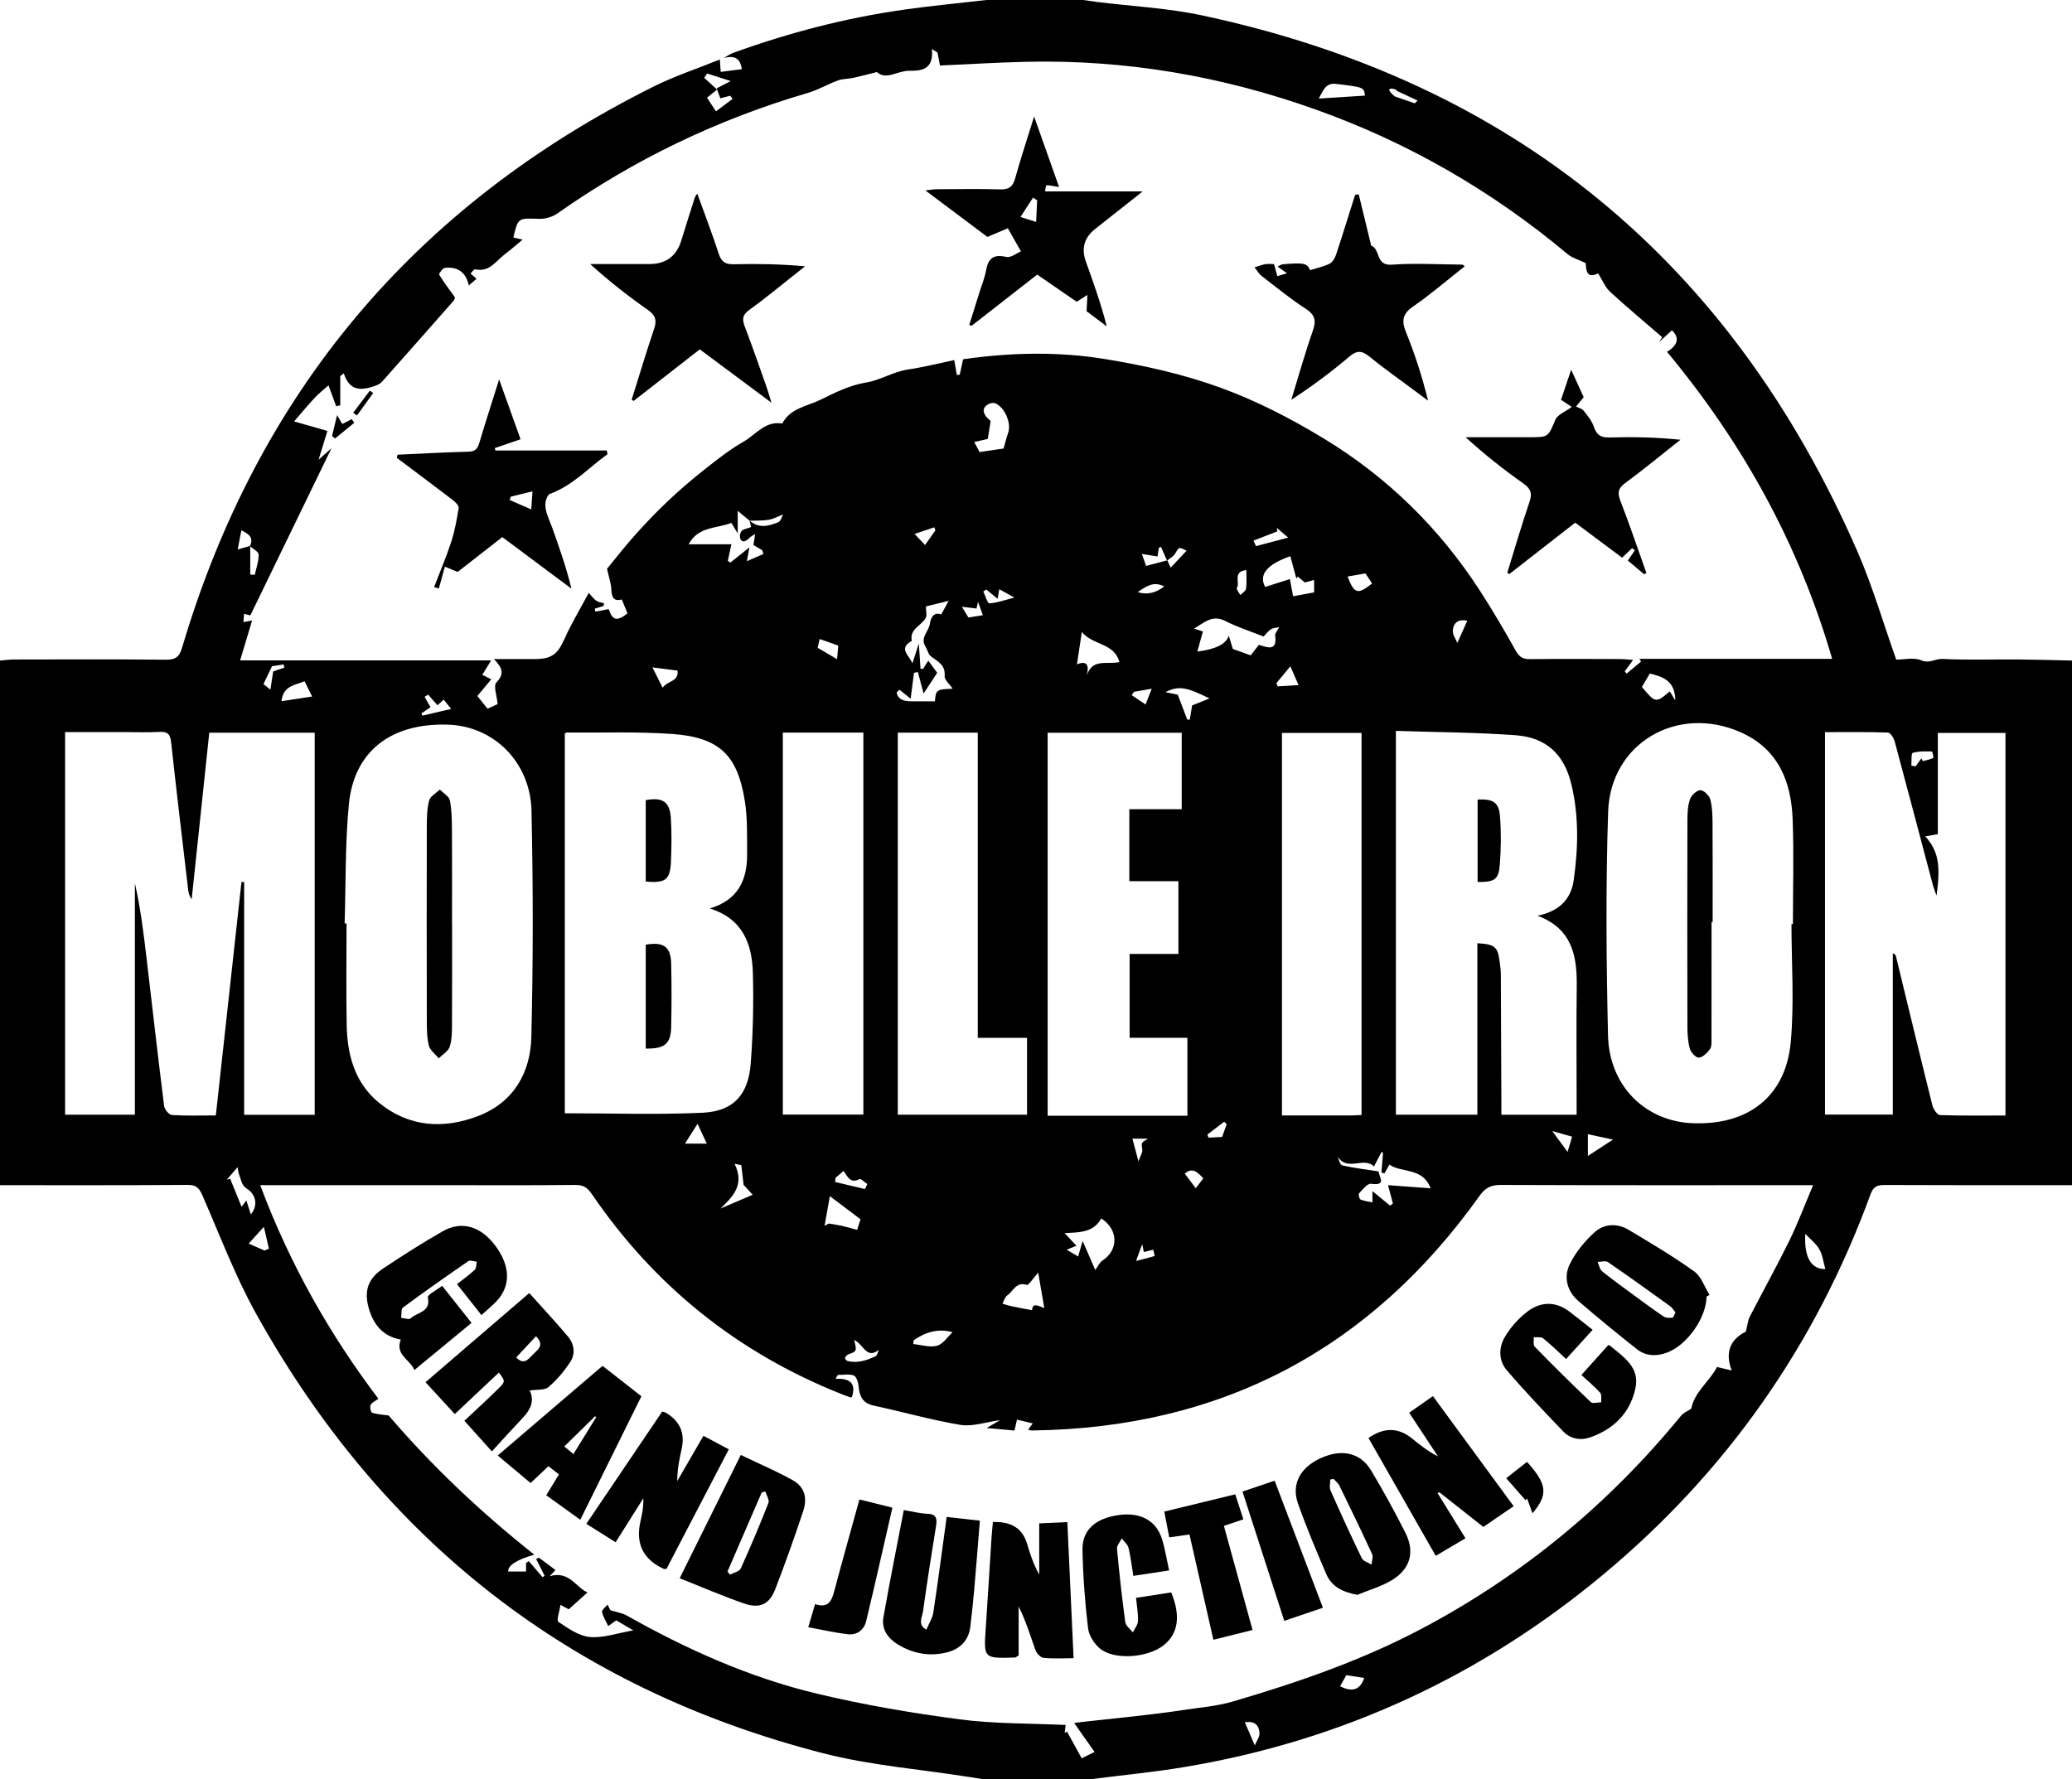
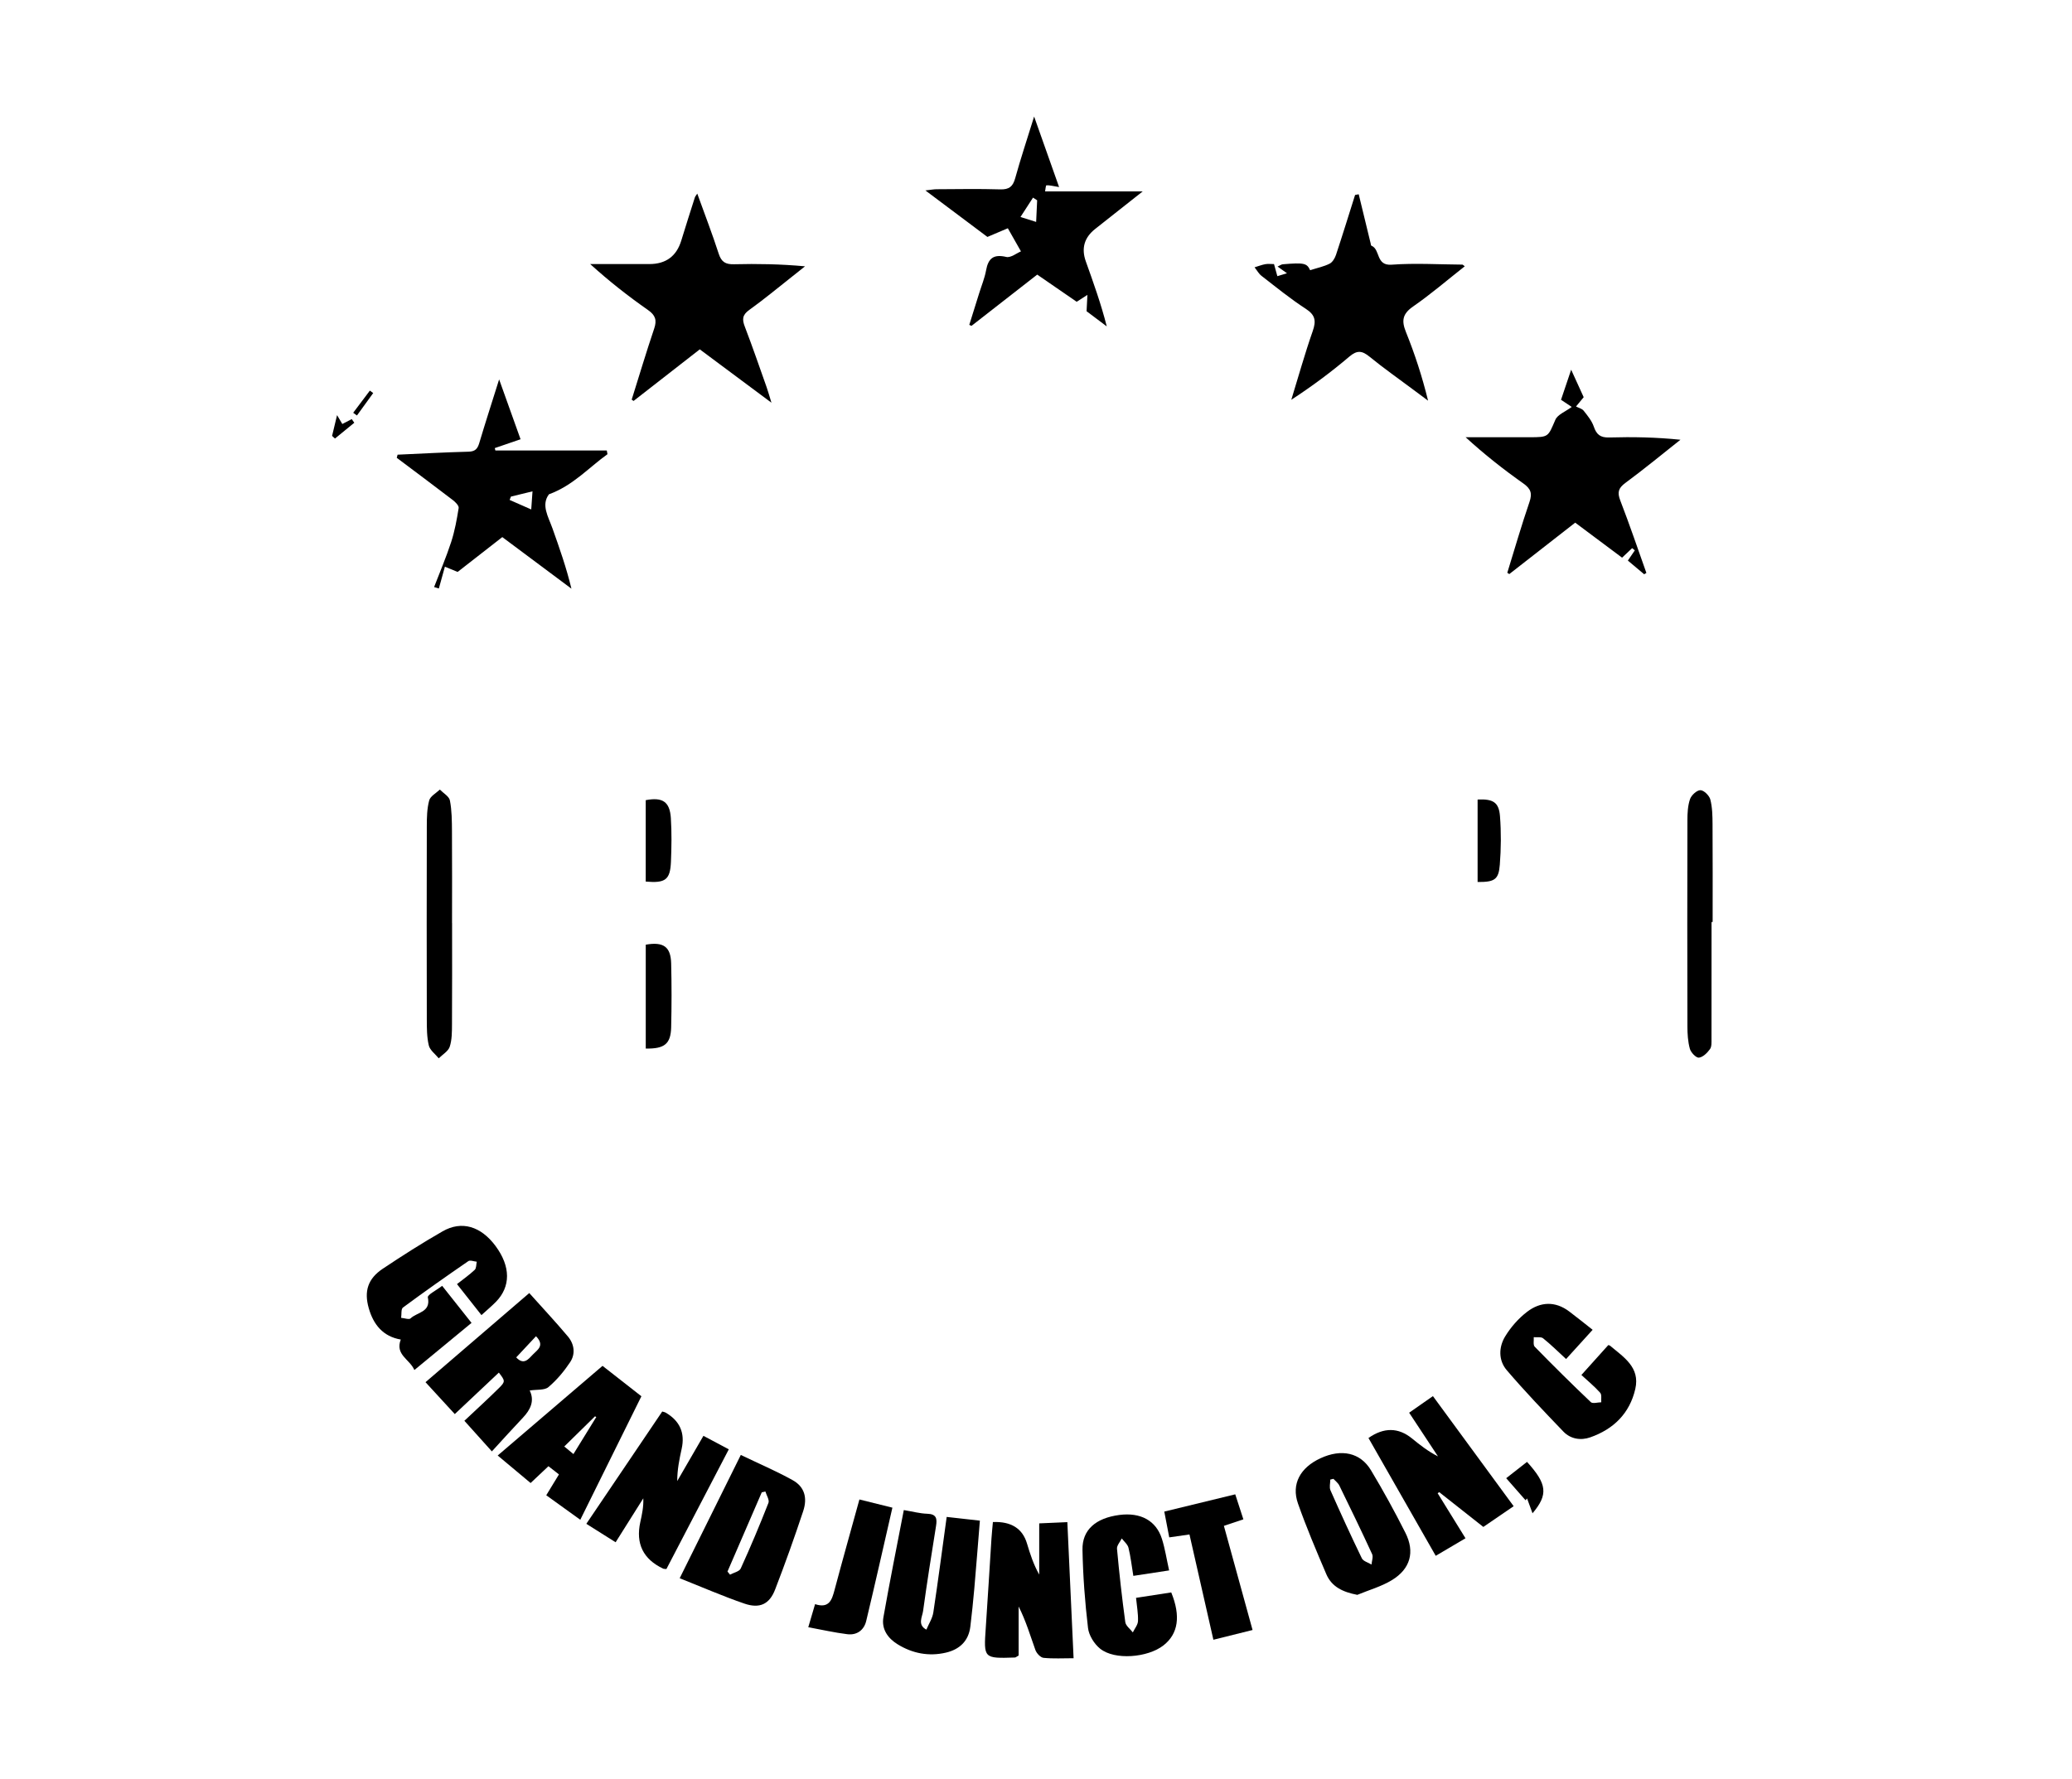
<svg xmlns="http://www.w3.org/2000/svg" width="85" height="73" viewBox="0 0 85 73" fill="none">
  <g clip-path="url(#clip0_4087_853)">
    <path d="M13.828 17.035C13.959 17.255 14.006 17.335 14.043 17.398C14.168 17.332 14.299 17.265 14.43 17.197L14.534 17.347C14.27 17.563 14.005 17.778 13.742 17.995C13.702 17.958 13.662 17.922 13.623 17.886C13.681 17.645 13.739 17.405 13.827 17.036L13.828 17.035Z" fill="black" />
    <path d="M14.489 16.937C14.717 16.633 14.945 16.331 15.173 16.028L15.31 16.128C15.088 16.435 14.866 16.742 14.643 17.049C14.592 17.012 14.541 16.975 14.489 16.937H14.489Z" fill="black" />
    <path d="M55.683 65.442C55.082 65.326 54.632 65.112 54.41 64.594C54 63.636 53.593 62.675 53.247 61.694C52.966 60.896 53.34 60.22 54.172 59.836C55.029 59.44 55.805 59.601 56.243 60.331C56.746 61.168 57.217 62.026 57.656 62.899C58.05 63.683 57.858 64.375 57.103 64.836C56.669 65.101 56.159 65.243 55.683 65.441V65.442ZM54.702 60.681C54.659 60.692 54.616 60.702 54.573 60.712C54.573 60.86 54.525 61.029 54.581 61.154C54.995 62.09 55.421 63.022 55.868 63.944C55.926 64.063 56.129 64.115 56.264 64.198C56.275 64.054 56.341 63.886 56.289 63.771C55.854 62.826 55.4 61.889 54.943 60.955C54.892 60.85 54.784 60.772 54.703 60.682L54.702 60.681Z" fill="black" />
    <path d="M26.491 43.024V38.763C27.214 38.636 27.515 38.845 27.533 39.527C27.555 40.404 27.554 41.281 27.533 42.158C27.516 42.837 27.256 43.041 26.492 43.025L26.491 43.024Z" fill="black" />
    <path d="M26.49 36.174V32.833C27.177 32.702 27.475 32.894 27.52 33.559C27.559 34.158 27.549 34.763 27.524 35.364C27.493 36.1 27.298 36.245 26.49 36.174Z" fill="black" />
    <path d="M60.616 36.191V32.807C61.253 32.778 61.49 32.919 61.534 33.491C61.585 34.151 61.579 34.822 61.527 35.482C61.48 36.096 61.31 36.196 60.616 36.191Z" fill="black" />
    <path d="M18.546 37.874C18.546 39.26 18.551 40.646 18.542 42.032C18.54 42.34 18.543 42.664 18.449 42.951C18.387 43.138 18.155 43.27 17.998 43.426C17.857 43.252 17.641 43.096 17.592 42.901C17.509 42.558 17.51 42.19 17.509 41.833C17.503 39.192 17.503 36.551 17.509 33.909C17.509 33.552 17.516 33.184 17.607 32.843C17.654 32.669 17.892 32.545 18.044 32.399C18.188 32.547 18.425 32.678 18.457 32.847C18.537 33.258 18.538 33.688 18.541 34.109C18.55 35.365 18.544 36.62 18.544 37.876L18.546 37.874Z" fill="black" />
    <path d="M70.213 37.834C70.213 39.431 70.214 41.027 70.211 42.624C70.211 42.769 70.223 42.948 70.147 43.051C70.036 43.204 69.858 43.382 69.692 43.399C69.578 43.41 69.366 43.187 69.324 43.036C69.242 42.742 69.224 42.425 69.223 42.118C69.216 39.298 69.216 36.477 69.223 33.657C69.223 33.366 69.238 33.059 69.331 32.789C69.386 32.629 69.611 32.422 69.757 32.424C69.899 32.426 70.121 32.645 70.163 32.806C70.247 33.132 70.252 33.482 70.254 33.823C70.263 35.159 70.258 36.496 70.258 37.833C70.243 37.833 70.228 37.833 70.214 37.833L70.213 37.834Z" fill="black" />
-     <path d="M0 48.634C0 41.458 0 34.281 0 27.105C0.195 27.09 0.39 27.061 0.585 27.061C2.658 27.059 4.731 27.047 6.803 27.07C7.211 27.075 7.36 26.946 7.472 26.567C10.566 16.13 17.005 8.444 26.813 3.552C27.686 3.116 28.624 2.809 29.531 2.441C29.543 2.607 29.553 2.772 29.566 2.95C29.855 2.913 30.137 2.877 30.432 2.838C30.356 2.318 30.059 2.292 29.699 2.375C29.825 2.305 29.945 2.216 30.081 2.168C32.364 1.341 34.705 0.731 37.113 0.392C38.23 0.234 39.356 0.129 40.477 -0.001C41.793 -0.001 43.11 -0.001 44.426 -0.001C44.621 0.026 44.815 0.057 45.01 0.081C46.443 0.259 47.899 0.329 49.306 0.63C62.096 3.357 71.024 10.761 76.2 22.634C76.822 24.062 77.258 25.57 77.79 27.067C78.105 27.067 78.512 26.964 78.815 27.095C79.155 27.242 79.388 27.023 79.68 27.038C80.713 27.089 81.751 27.052 82.787 27.059C83.524 27.065 84.263 27.089 85 27.104V48.632C82.434 48.632 79.867 48.636 77.302 48.624C76.995 48.623 76.846 48.701 76.734 49.007C74.482 55.179 70.831 60.397 65.761 64.616C60.758 68.781 55.031 71.434 48.579 72.509C47.333 72.717 46.074 72.837 44.82 72.997H40.279C40.101 72.969 39.923 72.941 39.745 72.913C37.752 72.598 35.719 72.442 33.774 71.943C23.402 69.278 15.673 63.193 10.511 53.915C9.65 52.369 9.022 50.694 8.312 49.068C8.18 48.765 8.067 48.617 7.697 48.62C5.132 48.64 2.566 48.631 0 48.632L0 48.634ZM10.254 22.41C10.427 22.037 10.181 21.903 9.902 21.759C9.852 22.018 9.809 22.243 9.751 22.547C9.966 22.486 10.116 22.443 10.266 22.4V23.576C10.327 23.579 10.389 23.583 10.451 23.586C10.511 23.309 10.616 23.031 10.611 22.754C10.609 22.637 10.38 22.524 10.254 22.41ZM47.886 22.991C47.929 23.083 47.97 23.175 48.025 23.293C48.253 23.05 48.445 22.845 48.679 22.596C48.571 22.556 48.441 22.46 48.375 22.494C48.28 22.542 48.244 22.692 48.161 22.779C48.079 22.866 47.971 22.928 47.875 23.002L47.627 22.44C47.597 22.453 47.567 22.466 47.538 22.479C47.521 22.594 47.503 22.71 47.486 22.833C47.274 22.799 47.092 22.77 46.843 22.73C46.906 22.91 46.956 23.052 47.017 23.221C47.319 23.141 47.602 23.066 47.886 22.992V22.991ZM30.753 21.368C30.589 21.232 30.425 21.096 30.264 20.962V21.889C30.117 21.646 30.042 21.522 30.003 21.455C29.405 21.695 28.662 21.583 28.248 22.333H30.004C29.948 22.588 29.903 22.801 29.858 23.013C29.892 23.037 29.928 23.06 29.962 23.084C30.197 22.897 30.432 22.709 30.744 22.461C30.706 22.668 30.687 22.768 30.639 23.027C30.923 22.904 31.119 22.819 31.317 22.733C31.302 22.681 31.286 22.63 31.271 22.578C31.151 22.506 31.03 22.436 30.908 22.363C30.933 22.205 30.954 22.067 30.977 21.928C30.791 21.984 30.711 22.128 30.588 22.192C30.405 22.289 30.269 22.038 30.412 21.803C30.469 21.711 30.649 21.693 30.814 21.626C30.799 21.566 30.774 21.462 30.752 21.362C31.124 21.697 31.535 21.588 31.927 21.428C32.031 21.386 32.074 21.2 32.127 21.109C31.909 21.193 31.729 21.296 31.538 21.328C31.281 21.37 31.016 21.357 30.754 21.367L30.753 21.368ZM24.905 23.336C25.212 22.963 25.612 22.447 26.046 21.96C26.481 21.473 26.935 20.998 27.411 20.549C27.887 20.1 28.386 19.672 28.899 19.266C29.413 18.861 29.932 18.448 30.498 18.126C31.005 17.839 31.388 17.257 32.092 17.379C32.421 16.741 33.121 16.671 33.676 16.395C34.261 16.105 34.877 15.803 35.511 15.7C36.129 15.601 36.639 15.251 37.248 15.162C37.886 15.069 38.515 14.907 39.147 14.775C39.192 15.033 39.222 15.209 39.252 15.385C39.291 15.383 39.332 15.379 39.371 15.376C39.416 15.169 39.461 14.963 39.509 14.742C41.455 14.461 43.408 14.419 45.331 14.733C46.928 14.993 48.533 15.352 50.047 15.9C51.525 16.435 52.951 17.172 54.297 17.988C56.925 19.581 59.077 21.698 60.738 24.28C61.247 25.072 61.726 25.885 62.185 26.707C62.326 26.961 62.477 27.049 62.759 27.046C63.993 27.033 65.227 27.04 66.461 27.043C66.602 27.043 66.743 27.061 66.996 27.078C66.846 27.284 66.748 27.416 66.651 27.548C66.678 27.579 66.705 27.61 66.731 27.641C66.929 27.474 67.126 27.309 67.324 27.143C67.299 27.107 67.274 27.07 67.25 27.034H75.161C73.789 22.309 71.483 18.163 68.386 14.436C68.841 14.155 68.909 13.86 68.588 13.552C68.414 13.712 68.24 13.871 68.066 14.03C68.107 13.965 68.147 13.9 68.187 13.834C67.473 13.217 66.746 12.613 66.052 11.974C65.848 11.785 65.736 11.497 65.56 11.218C65.057 11.469 65.068 11.019 65.05 10.795C64.735 10.643 64.487 10.579 64.311 10.43C61.224 7.843 57.784 5.855 53.984 4.497C50.145 3.125 46.181 2.44 42.092 2.536C40.895 2.564 39.699 2.638 38.56 2.688C38.528 2.519 38.494 2.337 38.459 2.155C38.382 2.107 38.306 2.059 38.229 2.013C38.316 2.877 37.773 2.909 37.288 2.905C36.824 2.901 36.349 3.303 35.974 2.956C35.61 3.046 35.307 3.129 35 3.196C34.795 3.241 34.572 3.23 34.377 3.3C33.958 3.454 33.566 3.688 33.139 3.813C29.435 4.899 26.009 6.544 22.86 8.763C22.656 8.906 22.355 8.99 22.103 8.98C21.255 8.949 21.253 8.931 21.058 9.747C21.168 9.772 21.279 9.797 21.439 9.833C21.154 10.068 20.935 10.264 20.7 10.44C20.338 10.713 20.075 11.182 19.496 11.05C19.446 11.04 19.366 11.163 19.301 11.225C19.378 11.291 19.455 11.358 19.549 11.439C19.463 11.513 19.369 11.595 19.231 11.714C19.114 11.152 18.758 10.942 18.26 10.989C18.165 10.998 17.994 11.232 18.016 11.269C18.216 11.597 18.451 11.906 18.665 12.204C18.644 12.266 18.642 12.303 18.623 12.325C17.64 13.441 16.656 14.558 15.667 15.669C15.599 15.745 15.489 15.796 15.389 15.832C14.855 16.016 14.35 16.085 14.104 15.322C14.055 15.358 14.008 15.393 13.959 15.429V16.631C13.903 16.644 13.846 16.657 13.79 16.67C13.678 16.365 13.566 16.06 13.476 15.81C13.259 16.004 13.073 16.149 12.914 16.319C12.637 16.616 12.378 16.93 12.064 17.292C12.59 17.442 12.959 17.547 13.432 17.682C13.347 17.959 13.233 18.331 13.069 18.863C13.332 18.631 13.509 18.473 13.597 18.395C12.517 20.623 11.399 22.928 10.27 25.252C10.256 25.248 10.144 25.22 10.011 25.185C10.001 25.339 9.993 25.45 9.988 25.527C10.107 25.505 10.212 25.484 10.343 25.46C10.178 26.009 10.03 26.499 9.85 27.099H20.148C20.029 27.293 19.913 27.481 19.786 27.688C19.895 27.743 20.013 27.803 20.152 27.874C19.949 28.118 19.767 28.337 19.584 28.559C19.725 28.737 19.857 28.902 19.999 29.081C20.184 28.997 20.357 28.918 20.415 28.891C20.385 28.548 20.232 28.141 20.363 28.005C20.694 27.662 20.623 27.415 20.263 27.043C20.904 27.043 21.424 27.043 21.944 27.043C22.64 27.043 22.882 26.834 23.158 26.214C23.441 25.581 23.803 24.982 24.151 24.328C24.298 24.484 24.369 24.59 24.467 24.654C24.554 24.711 24.673 24.722 24.776 24.752C24.772 24.789 24.768 24.826 24.765 24.863C24.642 24.901 24.52 24.938 24.397 24.976C24.407 25.016 24.416 25.055 24.426 25.096C24.608 25.061 24.789 25.028 24.972 24.994C25.121 25.462 25.318 25.509 25.741 25.168C25.666 24.983 25.591 24.797 25.509 24.598C25.172 24.691 25.093 24.503 25.079 24.186C25.07 23.95 24.985 23.716 24.903 23.34L24.905 23.336ZM34.942 57.335C34.935 57.335 34.899 57.344 34.871 57.333C34.747 57.29 34.624 57.245 34.502 57.196C30.246 55.5 26.841 52.756 24.275 48.991C24.103 48.739 23.935 48.618 23.608 48.622C21.804 48.642 19.999 48.631 18.195 48.631C15.879 48.631 13.563 48.631 11.247 48.631C11.077 48.631 10.907 48.631 10.675 48.631C11.886 51.872 13.538 54.776 15.523 57.394C15.385 57.499 15.245 57.555 15.203 57.652C15.167 57.74 15.212 57.954 15.266 57.971C15.484 58.038 15.718 58.05 15.945 58.082C17.707 60.142 19.71 62.044 21.918 63.792C21.191 64.003 20.833 64.234 20.845 64.485H21.581V64.129C21.619 64.106 21.657 64.084 21.695 64.061C21.883 64.28 22.069 64.498 22.257 64.717C22.286 64.698 22.314 64.678 22.342 64.659L21.995 63.974C22.032 63.953 22.068 63.932 22.104 63.913C22.336 64.085 22.567 64.258 22.789 64.424C22.696 64.52 22.623 64.599 22.549 64.676C23.378 64.43 23.665 65.195 24.106 65.338C23.859 65.56 23.617 65.778 23.332 66.035C23.29 66.013 23.169 65.947 22.993 65.853C22.955 66.115 22.821 66.491 22.905 66.548C23.3 66.815 23.744 67.128 24.195 67.171C24.734 67.223 25.299 67.017 25.98 66.899C25.661 66.712 25.43 66.577 25.279 66.488C25.138 66.59 25.045 66.657 24.952 66.723C24.862 66.531 24.74 66.347 24.699 66.146C24.683 66.062 24.843 65.943 24.924 65.841C24.973 65.941 25.023 66.041 25.04 66.074C25.279 66.149 25.519 66.181 25.713 66.291C28.179 67.682 30.755 68.836 33.513 69.496C35.438 69.957 37.403 70.291 39.367 70.55C40.794 70.738 42.249 70.712 43.717 70.781C43.706 70.868 43.692 70.989 43.677 71.108C43.709 71.091 43.741 71.073 43.773 71.055C43.969 71.412 44.165 71.77 44.375 72.15C44.548 72.063 44.688 71.994 44.901 71.887C44.608 71.469 44.343 71.094 44.067 70.701C44.147 70.689 44.224 70.677 44.302 70.668C45.737 70.503 47.178 70.378 48.604 70.159C49.261 70.058 49.918 70.012 50.587 69.815C53.273 69.027 55.897 68.119 58.371 66.805C62.498 64.613 66.015 61.693 68.963 58.091C69.067 57.963 69.248 57.895 69.38 57.806C69.507 57.115 70.126 56.696 70.438 56.092C70.639 56.14 70.807 56.18 71.041 56.236C70.716 55.402 71.081 54.904 71.62 54.642C71.694 54.346 71.706 54.176 71.777 54.037C72.314 52.993 72.886 51.967 73.402 50.913C73.757 50.187 74.042 49.426 74.379 48.632C74.113 48.632 73.933 48.632 73.753 48.632C69.689 48.632 65.627 48.638 61.564 48.622C61.156 48.62 60.926 48.744 60.69 49.077C56.214 55.355 50.111 58.602 42.333 58.697C42.29 58.697 42.245 58.681 42.175 58.668C42.233 58.59 42.276 58.531 42.368 58.406C42.133 58.35 41.926 58.302 41.72 58.253C41.688 58.395 41.655 58.537 41.617 58.699C41.263 58.667 40.901 58.635 40.475 58.596C40.688 58.471 40.83 58.389 41.027 58.273C40.424 58.355 39.889 58.548 39.4 58.467C38.206 58.27 37.036 57.931 35.849 57.678C35.366 57.576 35.256 57.27 35.218 56.852C35.205 56.704 35.124 56.474 35.02 56.438C34.824 56.37 34.588 56.418 34.37 56.418C34.339 56.471 34.308 56.525 34.276 56.578C34.907 56.542 35.129 56.8 34.942 57.334V57.335ZM8.854 45.77C9.211 42.523 9.558 39.357 9.906 36.191C9.942 36.192 9.98 36.193 10.016 36.194V45.743H12.91V30.065H8.585C8.343 32.353 8.103 34.627 7.863 36.9C7.779 36.783 7.738 36.664 7.723 36.541C7.485 34.519 7.243 32.497 7.022 30.473C6.987 30.15 6.899 30.013 6.549 30.032C6.041 30.061 5.529 30.039 5.02 30.039C4.236 30.039 3.451 30.039 2.67 30.039V45.739H5.534V36.241C5.763 37.261 5.891 38.288 6.012 39.317C6.25 41.339 6.479 43.361 6.733 45.382C6.751 45.522 6.932 45.744 7.049 45.752C7.635 45.79 8.225 45.77 8.853 45.77H8.854ZM29.115 37.277C30.269 36.938 30.654 36.12 30.649 35.062C30.645 34.331 30.669 33.589 30.556 32.871C30.256 30.976 29.504 30.255 27.576 30.117C26.137 30.016 24.686 30.07 23.24 30.059C23.216 30.059 23.19 30.093 23.17 30.107V45.681C25.085 45.681 26.959 45.746 28.827 45.659C30.088 45.6 30.7 44.921 30.797 43.637C30.891 42.405 30.919 41.162 30.885 39.928C30.854 38.738 30.477 37.7 29.115 37.276V37.277ZM82.271 45.773V30.073H79.496V34.228C79.309 34.261 79.168 34.285 78.981 34.318C79.515 34.916 79.621 35.496 79.441 36.751C79.374 36.556 79.326 36.442 79.295 36.324C78.774 34.358 78.257 32.39 77.727 30.426C77.689 30.284 77.548 30.062 77.45 30.059C76.586 30.029 75.721 30.042 74.867 30.042V45.734H77.649V39.114C77.741 39.154 77.767 39.196 77.778 39.24C78.274 41.28 78.765 43.321 79.273 45.358C79.312 45.512 79.472 45.751 79.583 45.755C80.467 45.787 81.351 45.773 82.271 45.773ZM57.264 29.99V45.739H60.606V38.704C61.318 38.746 61.437 38.846 61.516 39.425C61.543 39.618 61.569 39.813 61.57 40.008C61.58 41.736 61.585 43.464 61.591 45.192C61.591 45.366 61.591 45.541 61.591 45.741H64.678C64.678 45.552 64.678 45.393 64.678 45.233C64.678 43.652 64.662 42.07 64.683 40.488C64.7 39.227 64.498 38.105 63.075 37.576C63.923 37.399 64.44 36.943 64.558 36.118C64.744 34.802 64.775 33.485 64.463 32.183C64.171 30.96 63.441 30.262 62.178 30.169C60.559 30.05 58.932 30.046 57.264 29.99ZM14.137 37.892C14.164 37.892 14.189 37.892 14.216 37.893C14.216 39.279 14.197 40.664 14.222 42.049C14.244 43.276 14.548 44.431 15.544 45.246C16.774 46.253 18.198 46.344 19.633 45.787C21.077 45.226 21.76 44.01 21.797 42.56C21.874 39.468 21.871 36.371 21.804 33.278C21.76 31.262 20.247 29.79 18.369 29.734C16.037 29.664 14.519 30.828 14.311 33.01C14.157 34.629 14.188 36.264 14.138 37.892H14.137ZM73.492 37.918C73.512 37.918 73.531 37.918 73.551 37.918C73.551 36.484 73.593 35.048 73.54 33.616C73.483 32.063 72.946 30.726 71.403 30.045C68.807 28.899 66.065 30.496 65.971 33.304C65.87 36.363 65.895 39.428 65.966 42.489C66.014 44.568 67.511 46.023 69.456 46.09C71.732 46.17 73.26 44.984 73.463 42.753C73.609 41.154 73.492 39.531 73.492 37.919V37.918ZM42.977 30.068V45.783H48.711V42.584H46.341V39.144H48.342V36.158H46.329V33.204H48.478V30.068H42.976H42.977ZM36.83 30.062V45.739H42.132V42.585H40.111V30.062H36.83ZM32.114 30.06V45.735H35.418V30.06H32.114ZM55.855 45.75V30.075H52.59V45.77C53.568 45.77 54.504 45.77 55.439 45.77C55.567 45.77 55.696 45.759 55.855 45.751V45.75ZM36.901 28.301C36.862 28.337 36.822 28.374 36.784 28.411C36.841 28.737 37.124 28.777 37.437 28.777C37.743 28.777 38.048 28.777 38.352 28.777C38.37 28.7 38.356 28.44 38.47 28.359C38.62 28.251 38.872 28.284 39.08 28.256C38.964 28.082 38.738 27.899 38.752 27.736C38.791 27.268 38.452 27.14 38.178 26.922C38.072 26.837 38.048 26.658 37.968 26.534C37.73 26.161 38.109 25.909 38.148 25.59C38.188 25.266 38.371 25.11 38.61 25.216C38.717 25.021 38.797 24.875 38.917 24.655C38.578 24.738 38.264 24.815 37.985 24.883C37.985 25.071 38.037 25.242 37.976 25.355C37.803 25.678 37.3 25.804 37.406 26.298C36.821 26.609 37.323 26.91 37.429 27.223C37.505 26.989 37.58 26.755 37.693 26.406C37.724 26.855 37.745 27.152 37.764 27.45C37.8 27.447 37.834 27.445 37.87 27.442C37.931 27.344 37.993 27.247 38.081 27.108C38.242 27.327 38.371 27.504 38.447 27.607C38.232 27.934 38.059 28.198 37.889 28.457C37.803 28.136 37.728 27.856 37.653 27.576C37.599 27.587 37.547 27.597 37.494 27.608C37.453 27.927 37.413 28.247 37.358 28.671C37.124 28.482 37.011 28.392 36.9 28.302L36.901 28.301ZM51.836 26.118C51.31 25.909 50.763 25.736 50.261 25.479C49.798 25.242 49.488 25.473 49.147 25.692C49.1 25.722 49.052 25.751 48.985 25.793C49.127 25.839 49.241 25.877 49.347 25.912C49.267 26.199 49.197 26.452 49.118 26.736C49.87 26.644 50.3 26.427 50.409 26.085C50.496 26.372 50.55 26.546 50.575 26.628C50.836 26.722 51.055 26.801 51.308 26.892C51.41 26.761 51.522 26.614 51.643 26.459C51.993 26.567 52.406 26.748 52.31 26.062C52.306 26.035 52.322 26.001 52.337 25.974C52.381 25.894 52.429 25.817 52.477 25.738C52.365 25.761 52.237 25.758 52.147 25.815C52.031 25.888 51.945 26.009 51.837 26.117L51.836 26.118ZM56.364 47.865C55.96 47.446 55.284 48.083 54.881 47.47C54.921 47.606 54.98 47.802 55.076 47.823C55.553 47.928 56.041 47.988 56.555 48.067C56.577 48.306 56.897 48.665 56.245 48.574C56.1 48.553 55.902 48.809 55.755 48.962C55.718 49.001 55.759 49.193 55.811 49.218C55.953 49.283 56.12 49.298 56.302 49.338V48.876C56.574 49.099 56.799 49.284 57.024 49.469C57.063 49.441 57.103 49.413 57.142 49.384C57.079 49.146 57.015 48.909 56.941 48.631C57.522 48.674 58.081 48.715 58.69 48.76C58.355 47.888 57.513 48.142 56.998 47.789C56.932 47.905 56.862 48.027 56.793 48.149C56.753 48.138 56.712 48.126 56.672 48.114C56.693 47.841 56.714 47.569 56.736 47.296C56.715 47.287 56.695 47.279 56.675 47.271C56.582 47.448 56.49 47.625 56.364 47.865ZM43.758 51.279C43.954 51.395 44.081 51.469 44.228 51.557C44.291 51.339 44.347 51.146 44.413 50.921C44.611 51.374 44.773 51.746 44.931 52.112C45.033 51.974 45.102 51.805 45.23 51.722C45.891 51.291 45.887 50.449 45.176 49.997C44.855 50.594 44.243 50.566 43.675 50.6C43.853 50.79 43.999 50.945 44.16 51.117C44.008 51.179 43.92 51.214 43.758 51.28V51.279ZM41.17 18.404C41.225 18.212 41.284 17.978 41.361 17.75C41.494 17.359 41.217 16.71 40.829 16.549C40.765 16.523 40.671 16.531 40.606 16.559C40.256 16.706 40.274 16.976 40.639 17.275C40.601 17.517 40.563 17.752 40.523 18.01C40.345 18.051 40.16 18.094 39.967 18.138C40.049 18.292 40.123 18.432 40.185 18.549C40.501 18.502 40.801 18.458 41.169 18.404H41.17ZM52.934 22.823C51.972 23.158 51.625 23.585 51.902 24.084C52.218 23.983 52.54 23.88 52.915 23.761C52.962 24.009 53.006 24.248 53.047 24.467C53.334 24.415 53.626 24.361 53.909 24.308V23.795C53.725 23.847 53.578 23.888 53.533 23.901C53.4 23.792 53.32 23.728 53.24 23.662C53.22 23.687 53.2 23.713 53.18 23.738C53.101 23.444 53.022 23.148 52.934 22.823ZM42.591 52.218C42.368 52.467 42.198 52.745 42.126 52.722C41.678 52.58 41.565 52.99 41.317 53.158C41.221 53.224 41.186 53.38 41.124 53.494C41.241 53.528 41.358 53.569 41.477 53.594C41.759 53.654 42.042 53.706 42.34 53.763C42.35 53.396 42.673 53.631 42.84 53.672C42.76 53.203 42.684 52.761 42.59 52.219L42.591 52.218ZM45.922 27.165C45.714 26.378 44.83 26.483 44.38 25.932C44.313 26.37 44.248 26.807 44.18 27.26C44.58 27.099 44.692 27.273 44.584 27.722C44.811 26.992 45.42 27.286 45.923 27.165H45.922ZM33.827 50.3C33.886 50.269 33.944 50.237 34.003 50.205C34.175 50.235 34.349 50.257 34.519 50.296C34.736 50.346 34.951 50.409 35.162 50.465C35.216 50.294 35.26 50.161 35.301 50.03C34.905 49.732 34.521 49.442 34.043 49.082C33.952 49.599 33.889 49.95 33.826 50.301L33.827 50.3ZM68.726 28.743C68.723 27.914 68.189 27.765 67.681 27.637C67.57 27.827 67.464 28.007 67.356 28.188C67.911 28.853 67.928 28.856 68.501 28.368C68.557 28.462 68.611 28.552 68.726 28.743ZM55.994 3.924C55.955 3.587 55.956 3.576 54.794 3.442C54.361 3.392 54.264 3.761 54.101 4.044C54.743 4.003 55.352 3.965 55.994 3.924ZM49.618 28.66C48.654 28.18 48.342 28.134 47.809 28.402C48.022 28.444 48.186 28.477 48.315 28.504C48.452 28.865 48.579 29.197 48.706 29.529C48.741 29.528 48.776 29.526 48.811 29.526C48.844 29.321 48.877 29.117 48.904 28.946C49.125 28.857 49.331 28.775 49.618 28.66V28.66ZM29.975 3.326C29.598 3.204 29.336 3.121 29.008 3.016C28.995 3.035 28.918 3.152 28.89 3.193C29.081 3.367 29.236 3.509 29.417 3.676C29.207 3.844 29.102 3.929 29.004 4.009C29.124 4.194 29.226 4.348 29.371 4.569C29.609 4.39 29.831 4.224 30.053 4.057L29.957 3.928C29.825 3.962 29.693 3.996 29.549 4.034C29.493 3.879 29.447 3.748 29.402 3.624C29.6 3.521 29.758 3.439 29.975 3.327V3.326ZM10.29 49.831C10.65 49.388 10.414 48.959 10.164 48.803C9.898 48.638 9.906 48.439 9.824 48.241C9.775 48.125 9.767 47.991 9.746 47.892C9.585 48.079 9.444 48.243 9.303 48.407C9.349 48.394 9.395 48.381 9.442 48.368C9.598 48.75 9.753 49.132 9.91 49.517C9.975 49.43 10.038 49.347 10.106 49.257C10.168 49.45 10.223 49.62 10.29 49.83V49.831ZM37.48 54.996C37.476 55.048 37.471 55.1 37.467 55.151C37.793 55.183 38.142 55.299 38.439 55.22C38.684 55.156 38.867 54.861 39.078 54.667C38.53 54.501 37.986 54.643 37.48 54.995V54.996ZM74.882 52.073C74.8 51.787 74.769 51.495 74.635 51.263C74.495 51.021 74.255 50.838 74.059 50.629C73.999 51.638 74.335 52.09 74.883 52.073H74.882ZM29.556 49.591C29.967 49.415 30.378 49.239 30.877 49.025C30.722 48.856 30.587 48.708 30.506 48.619C30.471 48.32 30.441 48.065 30.411 47.812L30.134 47.752C30.562 48.623 30.059 49.104 29.558 49.59L29.556 49.591ZM12.494 27.952C12.089 28.124 11.619 28.134 11.546 28.773C11.98 28.706 12.358 28.649 12.804 28.581C12.675 28.319 12.593 28.152 12.494 27.952ZM35.041 54.983C35.153 55.448 35.151 55.445 34.807 55.574C34.748 55.595 34.69 55.656 34.666 55.712C34.654 55.74 34.716 55.83 34.758 55.842C35.172 55.953 35.554 55.82 35.92 55.652C35.99 55.62 36.009 55.479 36.051 55.388C35.541 55.796 35.42 55.149 35.041 54.983ZM55.962 68.851C55.707 68.811 55.456 68.772 55.231 68.738C55.136 68.905 55.054 69.049 54.975 69.191C55.475 69.451 55.805 69.338 55.963 68.851H55.962ZM56.015 23.53C55.755 23.575 55.522 23.615 55.282 23.656C55.557 24.376 55.697 24.41 56.288 23.942C56.201 23.81 56.114 23.68 56.015 23.529V23.53ZM26.765 27.385C26.93 27.716 27.042 27.937 27.184 28.221C27.374 27.927 27.854 27.982 27.794 27.517C27.476 27.476 27.193 27.44 26.765 27.385ZM65.14 47.432C65.542 47.171 65.826 46.985 66.17 46.761C65.752 46.671 65.466 46.609 65.14 46.54V47.432ZM10.851 51.314C10.912 51.288 10.972 51.263 11.033 51.238L10.824 50.341C10.629 50.557 10.433 50.774 10.202 51.029C10.503 51.161 10.677 51.238 10.851 51.314ZM34.274 48.333C34.27 48.389 34.265 48.445 34.259 48.5C34.666 48.596 35.075 48.693 35.483 48.79C35.515 48.722 35.548 48.654 35.581 48.586C35.47 48.513 35.314 48.354 35.258 48.383C34.878 48.58 34.773 48.279 34.605 48.047C34.49 48.147 34.382 48.24 34.274 48.333ZM52.934 27.34C52.711 27.61 52.536 27.822 52.361 28.033C52.378 28.077 52.396 28.121 52.413 28.164C52.675 28.149 52.939 28.133 53.271 28.113C53.14 27.815 53.058 27.626 52.934 27.34ZM18.509 29.09C18.369 28.915 18.286 28.812 18.203 28.709C18.09 28.811 18.011 28.882 17.947 28.939C17.805 28.778 17.684 28.641 17.563 28.504C17.514 28.533 17.467 28.563 17.419 28.592C17.497 28.732 17.576 28.871 17.66 29.021C17.565 29.086 17.427 29.178 17.288 29.271C17.301 29.302 17.314 29.335 17.327 29.366C17.696 29.28 18.064 29.194 18.509 29.089L18.509 29.09ZM78.41 31.416C78.468 31.426 78.526 31.436 78.583 31.446C78.662 31.337 78.741 31.227 78.82 31.119C78.842 31.156 78.863 31.194 78.884 31.231C79.028 31.192 79.177 31.165 79.31 31.101C79.33 31.091 79.274 30.836 79.251 30.836C78.987 30.832 78.709 30.817 78.464 30.895C78.397 30.916 78.425 31.234 78.41 31.417V31.416ZM34.389 26.49C34.109 26.391 33.886 26.313 33.624 26.221C33.588 26.38 33.559 26.512 33.543 26.581C33.843 26.757 34.095 26.905 34.339 27.048C34.347 26.952 34.366 26.737 34.389 26.489V26.49ZM28.995 46.928C28.861 46.641 28.773 46.45 28.616 46.111C28.372 46.496 28.188 46.786 28.006 47.075C27.961 47.026 27.918 46.977 27.873 46.927H28.995V46.928ZM51.422 22.184L51.526 22.409C51.927 22.303 52.329 22.196 52.847 22.059C52.593 21.844 52.486 21.753 52.377 21.661C52.384 21.709 52.391 21.756 52.399 21.804C52.073 21.931 51.747 22.058 51.422 22.184ZM40.46 24.191C40.42 24.218 40.379 24.243 40.338 24.27C40.421 24.441 40.513 24.761 40.587 24.757C40.892 24.741 41.193 24.628 41.612 24.52C41.3 24.347 41.151 24.265 40.993 24.177C40.968 24.325 40.949 24.438 40.926 24.571C40.745 24.422 40.603 24.307 40.461 24.19L40.46 24.191ZM58.038 4.239C58.077 4.202 58.117 4.164 58.155 4.127L57.287 3.721C57.387 3.672 56.635 3.468 57.217 3.956C57.49 4.051 57.764 4.145 58.037 4.24L58.038 4.239ZM51.129 23.39C50.552 23.456 50.882 23.902 50.74 24.126C50.71 24.175 50.831 24.32 50.883 24.419C50.965 24.332 51.104 24.253 51.117 24.156C51.152 23.922 51.128 23.68 51.128 23.39H51.129ZM46.52 28.388C46.488 28.433 46.458 28.479 46.426 28.524L46.994 28.907C47.078 28.694 47.163 28.48 47.249 28.26C46.934 28.316 46.726 28.352 46.519 28.388H46.52ZM46.67 24.295C47.044 24.416 47.407 24.339 47.759 24.064C47.32 23.836 47.029 24.059 46.67 24.295ZM51.068 70.673C51.194 70.962 51.31 71.233 51.476 71.619C51.552 71.434 51.676 71.274 51.669 71.12C51.656 70.808 51.485 70.604 51.068 70.672V70.673ZM60.191 25.47C59.81 25.391 59.617 25.566 59.599 25.884C59.59 26.046 59.718 26.214 59.786 26.383C59.945 26.024 60.059 25.769 60.191 25.47ZM10.808 28.071C10.884 28.132 10.977 28.206 11.092 28.298C11.14 27.988 11.178 27.74 11.207 27.551C11.372 27.495 11.52 27.445 11.668 27.394C11.655 27.351 11.643 27.308 11.63 27.265C11.461 27.291 11.291 27.316 11.159 27.337C11.04 27.584 10.938 27.796 10.808 28.071ZM49.052 48.755C49.182 48.587 49.273 48.47 49.365 48.352C49.124 48.091 48.911 47.888 48.603 48.157C48.747 48.349 48.876 48.519 49.052 48.755ZM37.948 22.365C38.111 22.134 38.242 21.948 38.374 21.761C38.359 21.72 38.344 21.678 38.328 21.638C38.087 21.72 37.845 21.801 37.521 21.909C37.721 22.123 37.822 22.231 37.948 22.365ZM64.307 47.268C64.381 47.017 64.438 46.826 64.493 46.641C64.251 46.573 64.038 46.512 63.679 46.411C63.905 46.719 64.084 46.963 64.308 47.269L64.307 47.268ZM46.604 51.74C46.905 51.664 47.139 51.609 47.367 51.538C47.375 51.536 47.33 51.369 47.309 51.279C47.182 51.31 47.057 51.34 46.923 51.374C46.903 51.276 46.882 51.173 46.858 51.052C46.783 51.255 46.716 51.433 46.604 51.74ZM50.135 46.652C50.201 46.468 50.263 46.296 50.324 46.125C50.289 46.092 50.255 46.06 50.22 46.028C49.99 46.203 49.761 46.379 49.531 46.554C49.548 46.597 49.564 46.639 49.58 46.682C49.763 46.673 49.945 46.663 50.136 46.652H50.135ZM47.1 46.723H46.455C46.538 47.036 46.603 47.279 46.704 47.655C46.785 47.421 46.875 47.293 46.861 47.179C46.822 46.885 46.804 46.887 47.1 46.722V46.723ZM39.726 25.338C39.942 25.304 40.145 25.272 40.32 25.244C40.253 25.058 40.192 24.89 40.122 24.697C40.094 24.818 40.07 24.919 40.059 24.97C39.878 24.949 39.716 24.929 39.461 24.898C39.599 25.125 39.664 25.234 39.727 25.337L39.726 25.338Z" fill="black" />
    <path d="M25.913 16.401C26.219 15.427 26.511 14.449 26.837 13.482C26.953 13.137 26.891 12.937 26.583 12.721C25.769 12.151 24.985 11.537 24.211 10.835C25.021 10.835 25.832 10.835 26.642 10.835C27.316 10.835 27.752 10.514 27.948 9.872C28.129 9.28 28.318 8.69 28.506 8.1C28.52 8.058 28.554 8.023 28.604 7.944C28.908 8.787 29.219 9.592 29.484 10.411C29.594 10.752 29.766 10.852 30.114 10.843C31.066 10.82 32.019 10.835 33.025 10.928C32.856 11.062 32.688 11.197 32.518 11.331C31.926 11.796 31.347 12.281 30.735 12.719C30.445 12.926 30.442 13.114 30.557 13.41C30.872 14.231 31.157 15.063 31.451 15.892C31.509 16.056 31.555 16.224 31.647 16.524C30.598 15.743 29.66 15.045 28.707 14.335C27.785 15.053 26.888 15.753 25.991 16.452C25.965 16.434 25.939 16.416 25.913 16.398V16.401Z" fill="black" />
    <path d="M67.448 23.563C67.224 23.375 67.001 23.187 66.78 23.002C66.874 22.865 66.969 22.724 67.066 22.583C67.03 22.553 66.992 22.522 66.956 22.492C66.824 22.616 66.694 22.74 66.543 22.883C65.925 22.421 65.283 21.941 64.62 21.446C63.713 22.154 62.814 22.855 61.916 23.556C61.888 23.538 61.861 23.52 61.834 23.503C62.134 22.533 62.415 21.558 62.744 20.598C62.867 20.24 62.796 20.052 62.49 19.836C61.678 19.262 60.895 18.647 60.125 17.941C60.739 17.941 61.352 17.941 61.966 17.941C62.229 17.941 62.492 17.941 62.755 17.941C63.536 17.941 63.503 17.927 63.806 17.224C63.9 17.008 64.223 16.889 64.478 16.698C64.408 16.651 64.244 16.543 64.038 16.405C64.172 16.009 64.321 15.566 64.454 15.171C64.628 15.551 64.805 15.94 64.968 16.298C64.847 16.446 64.75 16.563 64.653 16.68C64.76 16.736 64.898 16.766 64.966 16.852C65.126 17.054 65.301 17.267 65.382 17.504C65.493 17.83 65.65 17.961 66.014 17.951C66.975 17.923 67.938 17.941 68.937 18.044C68.187 18.637 67.449 19.247 66.679 19.815C66.39 20.028 66.34 20.202 66.468 20.534C66.848 21.516 67.186 22.515 67.54 23.509C67.509 23.527 67.48 23.545 67.449 23.564L67.448 23.563Z" fill="black" />
    <path d="M53.747 11.087C54.047 10.991 54.313 10.937 54.546 10.819C54.664 10.759 54.76 10.596 54.806 10.46C55.077 9.643 55.33 8.82 55.59 7.999C55.639 7.99 55.688 7.981 55.739 7.972C55.901 8.643 56.064 9.313 56.227 9.982C56.236 10.017 56.238 10.073 56.259 10.082C56.635 10.23 56.43 10.91 57.089 10.861C58.053 10.79 59.027 10.852 59.996 10.858C60.008 10.858 60.02 10.875 60.089 10.927C59.377 11.487 58.702 12.069 57.973 12.574C57.535 12.877 57.488 13.157 57.675 13.621C58.039 14.523 58.341 15.447 58.584 16.441C58.372 16.284 58.162 16.128 57.951 15.97C57.361 15.529 56.755 15.104 56.185 14.638C55.881 14.39 55.677 14.358 55.355 14.632C54.61 15.266 53.822 15.85 52.973 16.405C53.263 15.464 53.527 14.515 53.852 13.586C53.998 13.168 53.962 12.927 53.566 12.67C52.934 12.261 52.348 11.782 51.752 11.32C51.636 11.23 51.561 11.087 51.466 10.969C51.612 10.925 51.756 10.868 51.905 10.84C52.016 10.82 52.132 10.836 52.264 10.836C52.311 11.004 52.351 11.152 52.401 11.332C52.523 11.296 52.622 11.265 52.796 11.213C52.642 11.104 52.55 11.038 52.41 10.937C52.518 10.889 52.569 10.848 52.624 10.844C53.503 10.771 53.613 10.799 53.746 11.088L53.747 11.087Z" fill="black" />
    <path d="M16.308 18.657C17.279 18.614 18.25 18.559 19.222 18.534C19.492 18.527 19.59 18.417 19.66 18.183C19.909 17.348 20.178 16.517 20.476 15.568C20.799 16.469 21.077 17.249 21.355 18.024C20.983 18.151 20.64 18.27 20.297 18.387C20.305 18.419 20.314 18.451 20.322 18.485H24.892C24.902 18.536 24.911 18.586 24.921 18.637C24.152 19.186 23.512 19.92 22.519 20.283C22.191 20.722 22.491 21.196 22.664 21.681C22.951 22.488 23.236 23.296 23.442 24.155C22.502 23.454 21.562 22.752 20.606 22.039C19.977 22.53 19.371 23.002 18.774 23.468C18.587 23.391 18.406 23.318 18.251 23.254C18.161 23.579 18.082 23.864 18.003 24.148C17.938 24.128 17.874 24.109 17.808 24.089C18.044 23.474 18.305 22.866 18.509 22.239C18.656 21.787 18.741 21.314 18.816 20.844C18.83 20.75 18.685 20.603 18.581 20.523C17.817 19.938 17.045 19.363 16.276 18.785C16.287 18.743 16.298 18.701 16.31 18.659L16.308 18.657ZM20.96 20.377C20.942 20.423 20.925 20.468 20.907 20.514C21.203 20.645 21.498 20.774 21.793 20.904C21.811 20.653 21.828 20.404 21.845 20.161C21.491 20.247 21.225 20.312 20.96 20.377Z" fill="black" />
    <path d="M41.345 9.366C41.087 9.476 40.826 9.587 40.507 9.722C39.724 9.135 38.891 8.51 37.962 7.814C38.188 7.789 38.303 7.766 38.42 7.765C39.291 7.761 40.163 7.744 41.033 7.771C41.398 7.781 41.551 7.656 41.646 7.315C41.867 6.516 42.13 5.728 42.423 4.782C42.791 5.821 43.11 6.723 43.447 7.675C43.195 7.635 43.059 7.596 42.927 7.604C42.9 7.606 42.886 7.79 42.873 7.855H46.876C46.218 8.374 45.576 8.885 44.932 9.391C44.482 9.744 44.352 10.188 44.543 10.724C44.853 11.593 45.166 12.461 45.403 13.393C45.111 13.175 44.821 12.956 44.575 12.771C44.586 12.551 44.595 12.374 44.609 12.1C44.376 12.25 44.247 12.332 44.169 12.383C43.62 12.005 43.104 11.651 42.55 11.268C41.654 11.967 40.754 12.669 39.854 13.371L39.763 13.33C39.899 12.896 40.035 12.463 40.17 12.028C40.267 11.717 40.394 11.412 40.452 11.094C40.54 10.601 40.757 10.42 41.281 10.543C41.464 10.586 41.705 10.388 41.883 10.315C41.676 9.949 41.533 9.697 41.344 9.365L41.345 9.366ZM42.547 8.219C42.49 8.183 42.434 8.146 42.378 8.109C42.216 8.36 42.054 8.61 41.863 8.904C42.163 8.999 42.337 9.054 42.506 9.106C42.522 8.767 42.534 8.493 42.547 8.219Z" fill="black" />
-     <path d="M70.007 53.208C69.999 54.072 69.217 55.184 68.398 55.497C67.953 55.667 67.514 55.65 67.14 55.353C66.333 54.713 65.535 54.061 64.755 53.39C64.285 52.985 64.138 52.409 64.395 51.879C64.635 51.386 65.01 50.927 65.422 50.557C65.805 50.212 66.342 50.183 66.807 50.461C67.719 51.006 68.636 51.55 69.498 52.167C69.79 52.376 69.924 52.804 70.13 53.132C70.089 53.157 70.048 53.182 70.007 53.207V53.208ZM68.733 53.854C68.657 53.763 68.602 53.66 68.516 53.598C67.669 52.988 66.822 52.377 65.961 51.787C65.864 51.721 65.682 51.78 65.538 51.781C65.599 51.912 65.624 52.086 65.726 52.168C66.17 52.525 66.635 52.858 67.095 53.196C67.477 53.476 67.856 53.759 68.249 54.021C68.341 54.082 68.489 54.082 68.607 54.069C68.651 54.064 68.683 53.944 68.733 53.854Z" fill="black" />
    <path d="M19.751 53.963C19.396 53.514 19.084 53.119 18.747 52.691C19.002 52.491 19.253 52.314 19.474 52.106C19.546 52.039 19.533 51.886 19.558 51.772C19.442 51.761 19.287 51.697 19.213 51.748C18.309 52.369 17.412 53.001 16.53 53.653C16.447 53.715 16.478 53.93 16.456 54.075C16.589 54.086 16.782 54.158 16.844 54.097C17.104 53.842 17.686 53.852 17.551 53.234C17.529 53.13 17.907 52.942 18.139 52.762C18.543 53.272 18.935 53.766 19.344 54.282C18.572 54.919 17.807 55.55 16.999 56.217C16.811 55.773 16.199 55.593 16.441 54.966C15.706 54.839 15.318 54.347 15.128 53.681C14.927 52.98 15.093 52.468 15.701 52.061C16.504 51.525 17.32 51.004 18.157 50.525C18.942 50.075 19.729 50.318 20.329 51.127C20.952 51.968 20.958 52.796 20.339 53.424C20.168 53.597 19.98 53.755 19.75 53.964L19.751 53.963Z" fill="black" />
    <path d="M21.73 57.056C21.937 57.477 21.768 57.838 21.45 58.174C21.036 58.611 20.633 59.06 20.178 59.555C19.802 59.135 19.454 58.748 19.05 58.299C19.506 57.87 20.001 57.419 20.476 56.949C20.739 56.688 20.723 56.656 20.464 56.322C19.871 56.88 19.281 57.436 18.657 58.024C18.248 57.578 17.864 57.161 17.456 56.716C18.881 55.492 20.279 54.29 21.712 53.058C22.261 53.672 22.796 54.243 23.298 54.841C23.56 55.152 23.615 55.554 23.389 55.894C23.14 56.269 22.841 56.627 22.499 56.917C22.339 57.053 22.026 57.011 21.732 57.056L21.73 57.056ZM21.989 54.829C21.71 55.128 21.45 55.406 21.177 55.698C21.485 56.028 21.674 55.776 21.859 55.582C22.043 55.389 22.363 55.215 21.988 54.829H21.989Z" fill="black" />
    <path d="M27.883 64.76C28.744 63.024 29.551 61.393 30.39 59.701C31.117 60.051 31.836 60.358 32.516 60.735C32.994 61 33.136 61.445 32.948 62.011C32.59 63.091 32.207 64.164 31.797 65.225C31.565 65.826 31.167 66.017 30.535 65.8C29.656 65.498 28.802 65.125 27.884 64.76L27.883 64.76ZM29.845 64.486C29.88 64.528 29.913 64.571 29.948 64.613C30.099 64.531 30.331 64.485 30.387 64.36C30.791 63.474 31.169 62.574 31.524 61.668C31.571 61.547 31.445 61.357 31.398 61.2C31.349 61.211 31.3 61.223 31.25 61.235C30.781 62.318 30.313 63.401 29.844 64.485L29.845 64.486Z" fill="black" />
    <path d="M56.138 59.006C56.772 58.563 57.367 58.57 57.925 59.025C58.252 59.292 58.585 59.555 58.99 59.76C58.604 59.174 58.217 58.588 57.808 57.968C58.128 57.745 58.432 57.533 58.783 57.287C59.883 58.788 60.97 60.27 62.095 61.804C61.677 62.09 61.279 62.362 60.851 62.655C60.244 62.176 59.642 61.702 59.042 61.228C59.02 61.243 58.999 61.257 58.977 61.272C59.344 61.866 59.711 62.46 60.119 63.12C59.724 63.352 59.338 63.58 58.898 63.84C57.973 62.219 57.065 60.627 56.139 59.006H56.138Z" fill="black" />
    <path d="M27.166 57.919C27.238 57.94 27.272 57.944 27.3 57.96C27.887 58.299 28.109 58.795 27.964 59.449C27.87 59.876 27.782 60.303 27.782 60.773C28.134 60.165 28.485 59.557 28.857 58.917C29.208 59.104 29.533 59.276 29.898 59.47C29.031 61.133 28.182 62.763 27.338 64.383C27.266 64.374 27.231 64.379 27.204 64.366C26.385 63.978 26.073 63.342 26.267 62.457C26.336 62.144 26.405 61.831 26.39 61.481C26.02 62.068 25.651 62.655 25.255 63.284C24.841 63.023 24.461 62.783 24.053 62.527C25.111 60.961 26.142 59.435 27.166 57.92L27.166 57.919Z" fill="black" />
    <path d="M38.835 62.244C39.306 62.297 39.725 62.344 40.198 62.397C40.12 63.349 40.049 64.269 39.969 65.188C39.924 65.707 39.868 66.225 39.807 66.741C39.737 67.335 39.365 67.681 38.808 67.812C38.106 67.977 37.432 67.847 36.822 67.47C36.421 67.223 36.156 66.847 36.24 66.365C36.497 64.908 36.789 63.458 37.077 61.963C37.432 62.022 37.733 62.104 38.037 62.114C38.424 62.125 38.448 62.319 38.398 62.623C38.212 63.78 38.028 64.938 37.869 66.098C37.835 66.352 37.627 66.672 38.003 66.869C38.1 66.635 38.251 66.407 38.288 66.164C38.483 64.879 38.65 63.589 38.836 62.244H38.835Z" fill="black" />
    <path d="M40.732 62.454C41.482 62.424 41.949 62.719 42.132 63.34C42.26 63.77 42.399 64.197 42.632 64.61V62.509C43.028 62.491 43.38 62.477 43.786 62.458C43.871 64.318 43.954 66.132 44.042 68.042C43.611 68.042 43.206 68.067 42.807 68.026C42.684 68.013 42.523 67.838 42.475 67.704C42.264 67.113 42.086 66.51 41.788 65.921V67.931C41.691 67.985 41.665 68.012 41.638 68.013C40.346 68.054 40.352 68.055 40.44 66.785C40.524 65.568 40.594 64.35 40.673 63.132C40.688 62.908 40.712 62.685 40.732 62.454Z" fill="black" />
    <path d="M24.717 56.045C25.255 56.465 25.78 56.876 26.312 57.293C25.48 58.974 24.659 60.635 23.805 62.361C23.336 62.024 22.88 61.695 22.409 61.355C22.593 61.053 22.752 60.792 22.93 60.5C22.787 60.389 22.65 60.282 22.499 60.163C22.253 60.395 22.029 60.607 21.767 60.853C21.329 60.486 20.896 60.124 20.417 59.724C21.867 58.484 23.286 57.27 24.717 56.046V56.045ZM23.524 59.665C23.859 59.121 24.16 58.632 24.462 58.144C24.444 58.135 24.426 58.126 24.408 58.117C23.996 58.522 23.582 58.928 23.148 59.354C23.261 59.448 23.367 59.536 23.524 59.665Z" fill="black" />
    <path d="M65.335 54.566C64.956 54.984 64.609 55.365 64.246 55.765C63.91 55.456 63.62 55.169 63.302 54.914C63.217 54.847 63.049 54.882 62.919 54.869C62.929 55.002 62.887 55.186 62.959 55.26C63.713 56.032 64.479 56.791 65.262 57.535C65.337 57.606 65.544 57.542 65.689 57.54C65.677 57.408 65.716 57.231 65.645 57.15C65.419 56.896 65.153 56.678 64.874 56.42C65.268 55.982 65.626 55.584 65.977 55.193C66.014 55.205 66.034 55.205 66.046 55.215C66.603 55.687 67.29 56.099 67.085 56.993C66.855 57.996 66.193 58.644 65.236 58.979C64.849 59.115 64.429 59.05 64.133 58.74C63.342 57.916 62.552 57.089 61.811 56.222C61.467 55.819 61.478 55.278 61.747 54.837C61.978 54.457 62.293 54.098 62.646 53.828C63.188 53.413 63.797 53.378 64.376 53.815C64.687 54.049 64.989 54.294 65.335 54.566Z" fill="black" />
    <path d="M46.603 65.565C47.103 65.488 47.581 65.414 48.048 65.342C48.446 66.316 48.333 67.043 47.731 67.514C47.081 68.023 45.724 68.131 45.13 67.65C44.887 67.454 44.67 67.104 44.634 66.802C44.508 65.738 44.427 64.665 44.407 63.593C44.391 62.772 44.952 62.292 45.916 62.164C46.791 62.049 47.432 62.395 47.668 63.151C47.793 63.549 47.856 63.967 47.961 64.439C47.456 64.516 47.01 64.583 46.493 64.663C46.426 64.26 46.385 63.88 46.294 63.511C46.26 63.369 46.114 63.255 46.019 63.127C45.95 63.269 45.81 63.418 45.823 63.553C45.915 64.557 46.027 65.561 46.163 66.56C46.184 66.712 46.364 66.842 46.472 66.982C46.547 66.827 46.678 66.675 46.684 66.517C46.696 66.215 46.637 65.909 46.604 65.566L46.603 65.565Z" fill="black" />
    <path d="M51.007 62.343C50.732 62.435 50.504 62.512 50.208 62.611C50.595 64.019 50.981 65.419 51.384 66.884C50.837 67.02 50.327 67.147 49.777 67.284C49.444 65.816 49.124 64.411 48.796 62.964C48.523 63.003 48.273 63.039 47.966 63.083C47.896 62.72 47.831 62.379 47.763 62.025C48.743 61.786 49.678 61.559 50.674 61.317C50.784 61.656 50.89 61.984 51.007 62.343Z" fill="black" />
    <path d="M36.609 61.865C36.247 63.441 35.903 64.979 35.535 66.512C35.446 66.886 35.156 67.105 34.763 67.057C34.232 66.992 33.709 66.871 33.158 66.77C33.264 66.409 33.346 66.132 33.437 65.823C34.017 66.012 34.129 65.646 34.238 65.234C34.564 64.009 34.909 62.789 35.256 61.528C35.715 61.642 36.137 61.747 36.609 61.864V61.865Z" fill="black" />
-     <path d="M54.27 65.971C53.717 66.159 53.228 66.324 52.685 66.508C52.106 64.714 51.542 62.972 50.971 61.203C51.431 61.047 51.844 60.908 52.289 60.757C52.946 62.488 53.593 64.19 54.27 65.971Z" fill="black" />
    <path d="M62.643 59.986C63.465 60.892 63.522 61.322 62.869 62.095C62.782 61.857 62.713 61.672 62.645 61.486L62.583 61.56C62.326 61.267 62.069 60.974 61.789 60.655C62.099 60.412 62.366 60.203 62.644 59.985L62.643 59.986Z" fill="black" />
  </g>
  <defs>
    <clipPath id="clip0_4087_853">
      <rect width="85" height="73" fill="white" />
    </clipPath>
  </defs>
</svg>